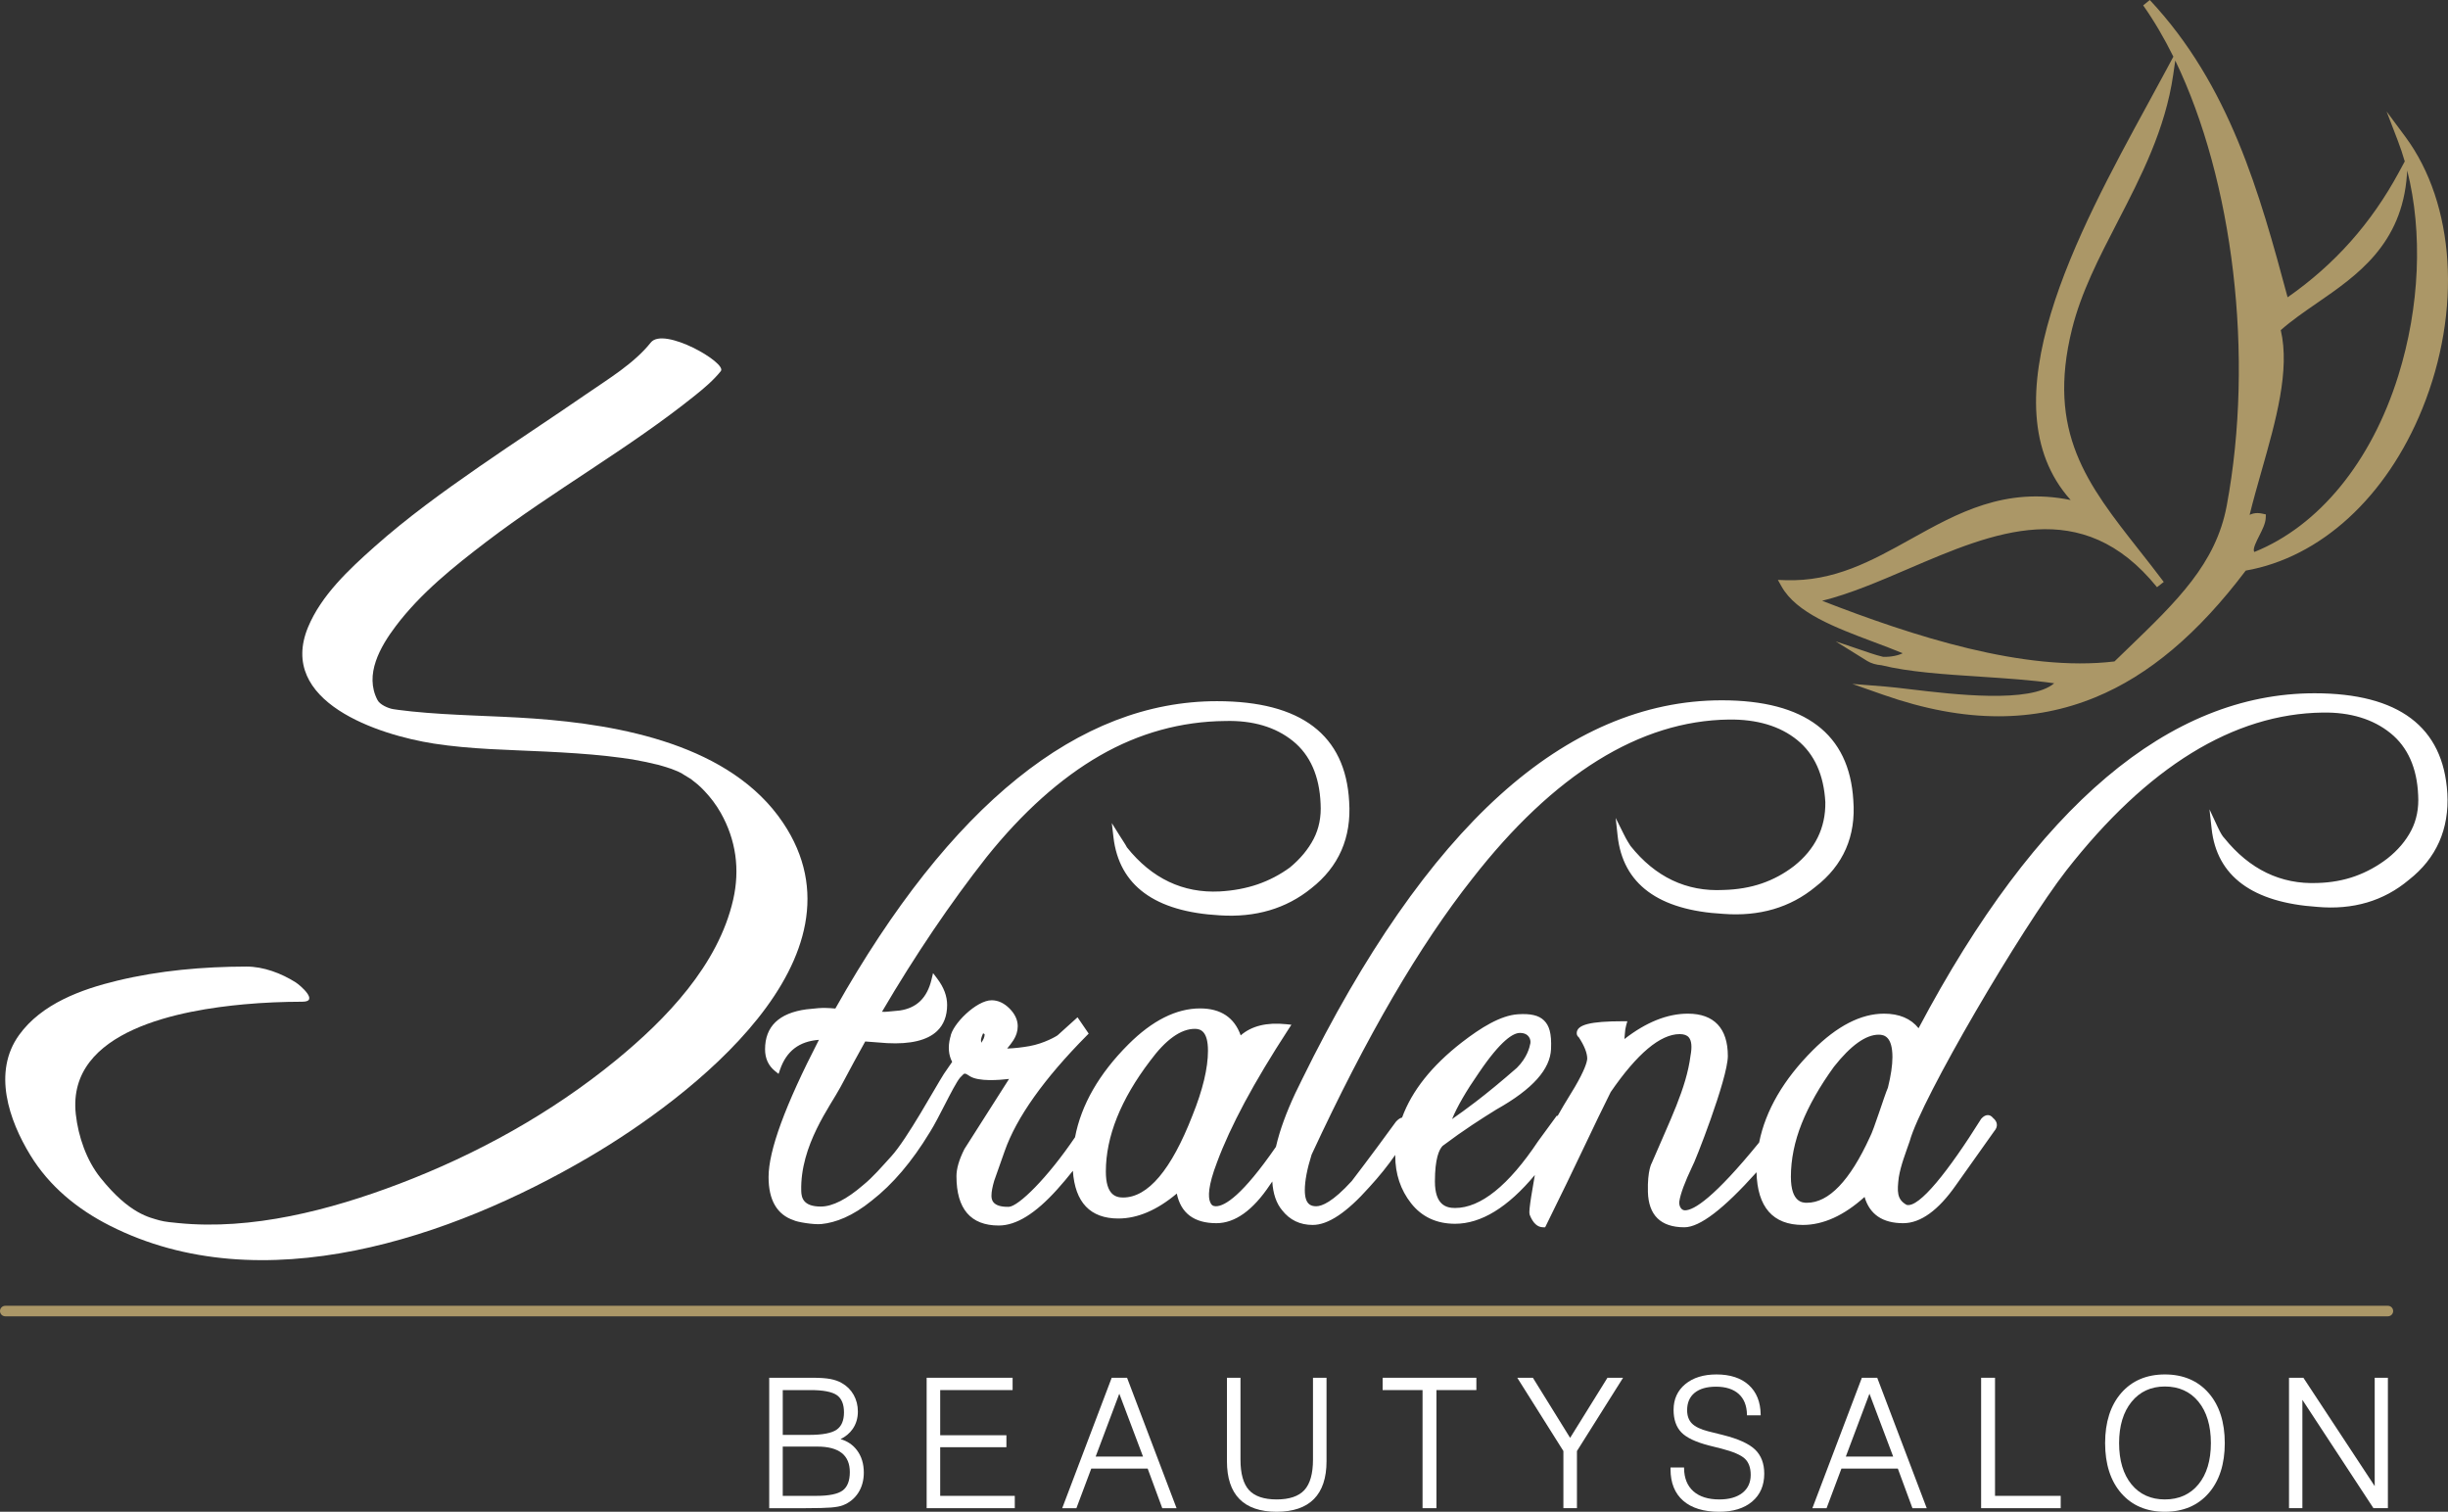
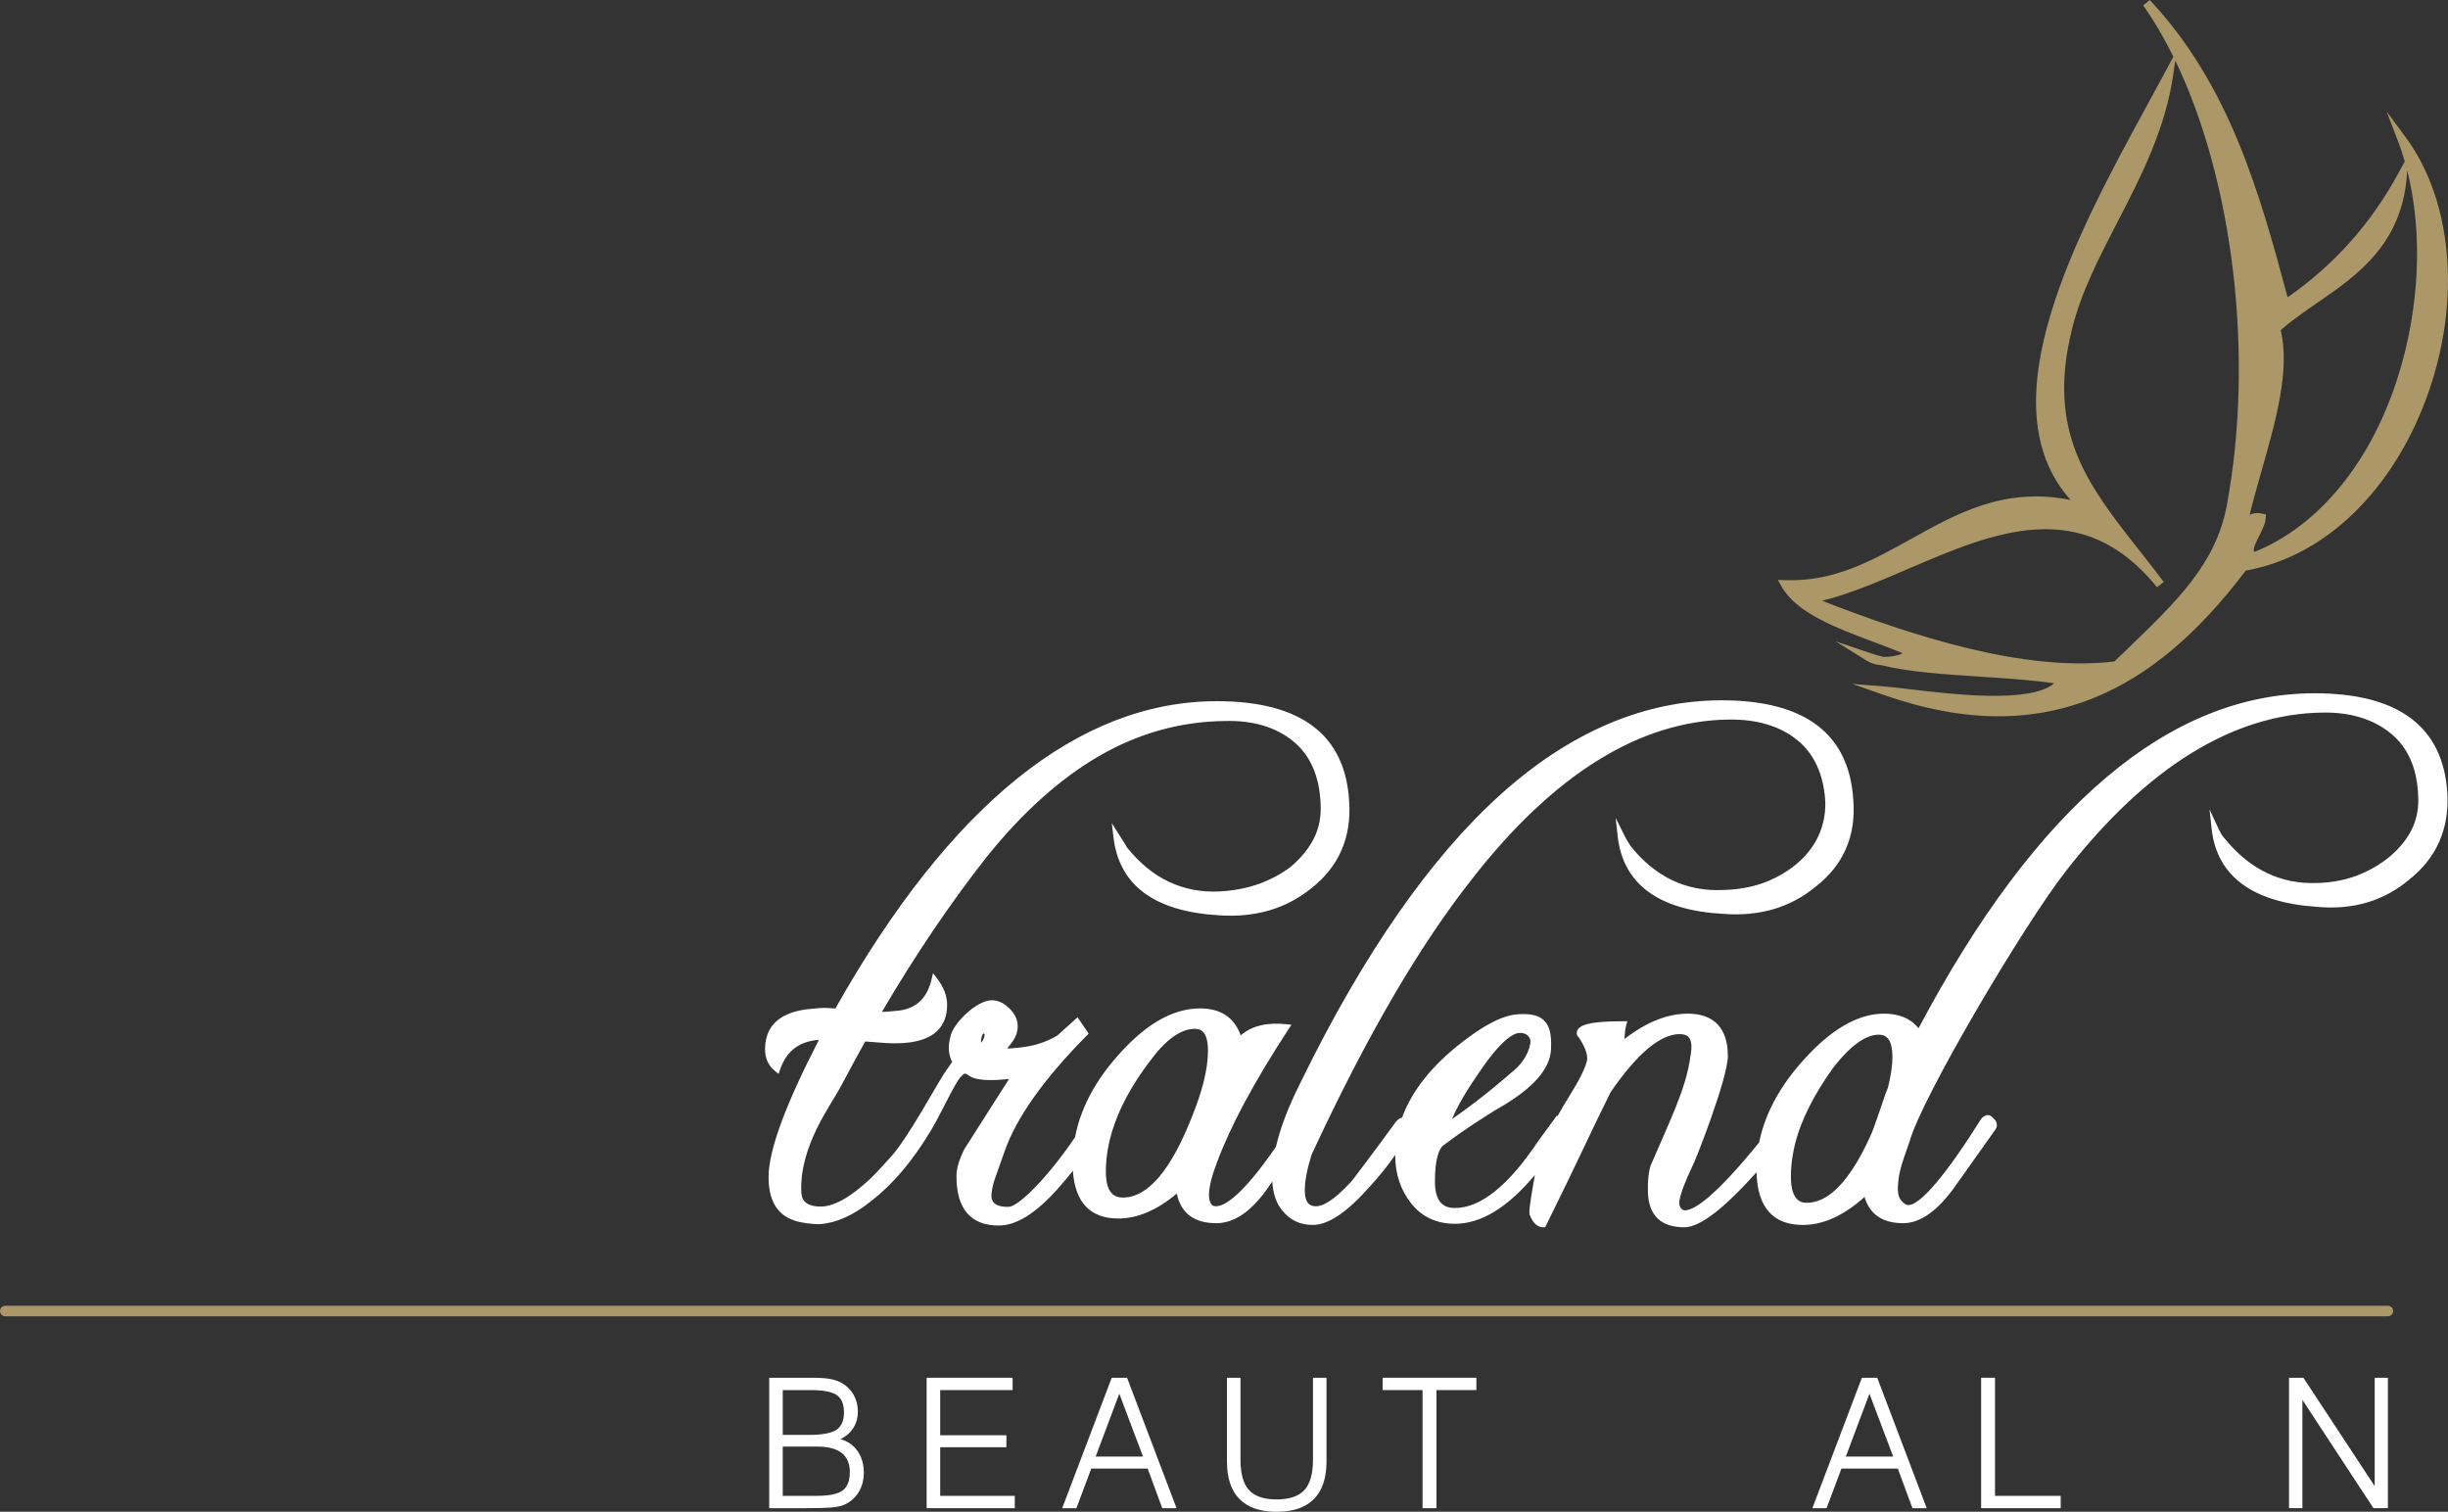
<svg xmlns="http://www.w3.org/2000/svg" xmlns:xlink="http://www.w3.org/1999/xlink" enable-background="new 0 0 697.939 430.98" xml:space="preserve" viewBox="0 0 697.939 430.98" version="1.1" y="0px" x="0px">
  <rect x="0" y="0" width="697.939" height="430.98" fill="#333333" stroke="none" />
  <defs>
    <rect id="b" width="697.939" height="430.98" />
  </defs>
  <clipPath id="a">
    <use overflow="visible" xlink:href="#b" />
  </clipPath>
  <g fill="#fff">
    <path d="m697.745 226.118c-1.136-18.896-13.868-28.478-37.842-28.478-41.371 0-79.353 32.123-112.906 95.49-2.211-2.756-5.524-4.151-9.873-4.151-6.546 0-13.368 3.505-20.277 10.417-8.36 8.358-13.475 17.179-15.303 26.304-12.873 15.813-18.606 19.345-21.153 19.345-1.17 0-1.742-1.389-1.616-2.493l0.025-0.117c0.316-2.11 1.557-5.45 3.686-9.926 0.488-0.533 10.133-24.961 10.133-31.469 0-7.891-3.94-12.061-11.395-12.061-5.838 0-11.916 2.434-18.093 7.239 0.055-0.52 0.096-1.004 0.122-1.452 0.048-0.916 0.178-1.744 0.382-2.462l0.33-1.163h-1.209c-9.392 0-13.223 0.988-13.223 3.41 0 0.477 0.213 0.889 0.593 1.167 1.594 2.43 2.402 4.498 2.404 6.091-0.071 1.043-0.744 3.293-3.528 8.068-2.824 4.59-4.204 6.949-4.892 8.215h-0.28l-5.289 7.227c-8.429 12.647-16.4 19.06-23.693 19.06-2.466 0-5.744-0.785-5.744-7.571 0-6.467 1.178-9.078 2.186-10.128 3.037-2.274 5.886-4.292 8.469-5.996 2.491-1.642 4.806-3.12 6.847-4.374 10.501-5.889 15.365-11.542 15.605-17.269 0.192-4.576-0.556-6.684-1.982-8.105-1.518-1.514-3.886-2.009-7.416-1.79-4.991 0.309-10.659 3.859-16.03 8.011-8.586 6.67-14.281 13.847-17.041 21.434-0.579 0.132-1.151 0.51-1.768 1.208-3.95 5.413-6.886 9.383-8.972 12.133-2.111 2.772-3.334 4.386-3.61 4.762-5.416 5.941-8.502 7.188-10.138 7.188-1.512 0-3.247-0.521-3.247-4.576 0-2.654 0.651-6.069 1.938-10.15 7.816-16.846 15.603-31.942 23.144-44.873 7.543-12.94 15.158-24.296 22.64-33.757 23.224-29.797 47.838-45.07 73.158-45.397 8.051-0.102 14.631 1.866 19.54 5.866 4.871 3.971 7.557 9.935 7.982 17.689 0.104 7.319-2.913 13.454-8.96 18.229-2.79 2.146-5.865 3.807-9.142 4.935-3.28 1.132-6.966 1.76-10.978 1.865-10.503 0.536-19.43-3.712-26.478-12.57-0.218-0.327-0.484-0.754-0.81-1.296-0.335-0.559-0.715-1.266-1.13-2.099l-2.274-4.563 0.549 5.069c1.492 13.762 11.632 21.256 30.119 22.272 10.293 0.793 19.121-1.794 26.261-7.688 7.979-6.158 11.619-14.48 10.819-24.722-1.136-18.893-13.757-28.473-37.51-28.473-22.146 0-43.454 9.119-63.332 27.103-19.792 17.907-38.726 45.118-56.268 80.865-2.88 5.648-5.056 10.848-6.466 15.457-0.406 1.335-0.747 2.623-1.037 3.872-9.519 13.774-14.537 16.941-17.133 16.941-0.837 0-1.326-0.367-1.649-1.256-0.547-1.365-0.644-4.436 2.004-11.324 1.869-5.052 4.511-10.779 7.851-17.021 3.352-6.259 7.563-13.288 12.521-20.893l0.816-1.252-1.486-0.155c-5.513-0.577-9.861 0.483-12.97 3.186-1.81-5.102-5.698-7.685-11.581-7.685-6.762 0-13.64 3.448-20.443 10.251-8.371 8.373-13.455 17.251-15.206 26.473-7.888 11.655-16.141 19.73-18.888 19.841-4.966 0.105-4.938-2.365-4.938-3.244 0-1.022 0.267-2.446 0.78-4.188l2.994-8.482c3.374-9.585 11.251-20.666 23.411-32.936l0.531-0.535-3.178-4.647-5.714 5.154c-0.175 0.148-3.735 2.306-8.017 3.062-1.952 0.345-4.071 0.608-6.338 0.695 0.716-0.854 1.314-1.649 1.789-2.377 0.816-1.259 1.229-2.603 1.229-3.993 0-1.791-0.79-3.491-2.349-5.055-1.558-1.556-3.259-2.326-5.054-2.344-4.342-0.044-11.314 6.863-11.797 10.49l-0.067 0.184c-0.656 2.615-0.463 4.93 0.573 6.894l-2.359 3.426c-2.452 3.821-10.485 18.572-15.015 23.521-2.702 2.952-5.18 5.889-8.032 8.196-4.683 4.047-8.736 6.099-12.046 6.099-4.997 0-5.521-2.519-5.575-4.411-0.367-13.042 8.366-24.333 11.205-29.686 2.731-5.144 5.096-9.502 7.035-12.964l6.252 0.474c6.671 0.347 11.459-0.81 14.221-3.432 1.91-1.814 2.879-4.325 2.879-7.463 0-2.521-0.958-5.057-2.849-7.538l-1.165-1.529-0.449 1.87c-1.246 5.191-4.211 8.067-9.013 8.785-1.223 0.112-2.389 0.222-3.502 0.333-0.549 0.055-1.083 0.066-1.595 0.032 9.486-16.169 19.527-31.018 29.85-44.139 10.199-12.719 21.056-22.439 32.268-28.892 11.18-6.434 23.204-9.752 35.754-9.863 7.839-0.213 14.326 1.706 19.283 5.703 4.921 3.972 7.578 9.987 7.897 17.892 0.209 3.7-0.457 7.068-1.979 10.01-1.548 2.983-3.849 5.744-6.797 8.169-2.808 2.047-5.891 3.655-9.16 4.784-3.29 1.13-6.93 1.813-10.813 2.028-10.458 0.536-19.384-3.69-26.466-12.562-0.236-0.456-0.519-0.936-0.844-1.429-0.329-0.491-0.767-1.176-1.315-2.053l-2.152-3.443 0.47 4.032c1.603 13.757 11.799 21.249 30.293 22.268 10.169 0.672 18.951-1.906 26.084-7.685 7.865-6.154 11.507-14.475 10.824-24.719-1.024-19.009-13.702-28.647-37.682-28.647-39.425 0-76.032 29.481-108.806 87.623-1.892-0.177-3.508-0.216-4.812-0.113-1.385 0.115-2.544 0.229-3.458 0.341-7.811 1.063-11.771 4.895-11.771 11.388 0 2.605 0.955 4.692 2.839 6.202l1.011 0.811 0.423-1.226c1.822-5.28 5.454-8.065 11.082-8.481-9.658 18.745-14.355 31.552-14.355 39.125 0 6.585 2.422 10.729 7.198 12.32 0.869 0.477 5.61 1.292 7.854 1.073 4.059-0.396 8.918-2.253 14.37-6.686 5.956-4.627 11.491-11.14 16.46-19.339h0.002l0.223-0.358 0.003-0.006c0.002-0.002 0.003-0.004 0.004-0.007h0.001c1.22-1.963 2.653-4.754 4.04-7.454 1.704-3.317 3.465-6.749 4.472-7.927l0.902-0.904 0.044-0.023c0.377-0.46 1.08 0.08 1.763 0.523 2.547 1.654 8.571 1.113 11.228 0.808l-12.739 20.005c-1.519 3.039-2.257 5.565-2.257 7.726 0 9.328 4.057 14.058 12.059 14.058 4.973 0 10.42-3.363 16.651-10.282 1.608-1.785 3.093-3.559 4.478-5.32 0.611 9.023 4.962 13.604 12.975 13.604 5.456 0 11.052-2.392 16.654-7.115 1.161 5.608 4.953 8.448 11.295 8.448 5.288 0 10.412-3.66 15.23-10.88l0.702-1.005c0.208 3.479 1.157 6.241 2.813 8.207 2.167 2.772 5.096 4.178 8.702 4.178 4.415 0 9.7-3.528 16.148-10.776 2.834-3.085 5.299-6.159 7.404-9.199-0.001 0.087-0.01 0.174-0.01 0.261 0 5.179 1.521 9.734 4.521 13.543 3.052 3.874 7.268 5.838 12.532 5.838 7.436 0 15.05-4.674 22.746-13.906-1.872 10.529-1.584 10.765-1.476 11.327 0.923 2.374 2.218 3.577 3.847 3.577h0.567l0.252-0.509c4.306-8.729 7.846-16.026 10.819-22.307 2.959-6.248 5.521-11.54 7.616-15.73 7.533-10.965 14.152-16.524 19.674-16.524 1.224 0 2.076 0.311 2.606 0.948 0.782 0.94 0.946 2.666 0.48 5.18-1.199 9.374-5.911 18.524-11.036 30.587 0 0-1.292 2.083-1.115 8.291 0.188 6.581 3.596 10.064 10.397 10.064 4.371 0 11.15-5.169 20.569-15.687 0.244 9.959 4.675 15.022 13.203 15.022 5.82 0 11.735-2.686 17.602-7.986 1.442 4.97 5.14 7.486 11.014 7.486 4.95 0 10.015-3.657 15.051-10.866l10.925-15.399c0.545-0.624 0.787-1.275 0.724-1.935-0.063-0.656-0.429-1.263-1.086-1.803-0.499-0.636-1.048-0.795-1.427-0.813-0.644-0.02-1.297 0.313-1.916 1.02l-0.086 0.116c-9.246 14.771-17.667 25.427-21.213 24.456-2.826-1.564-2.71-3.881-2.234-7.839 0.593-3.565 1.994-7.034 3.113-10.305 3.229-11.948 31.978-60.868 44.619-77.137 23.11-29.577 47.725-44.74 73.16-45.066 7.87-0.119 14.338 1.867 19.296 5.869 4.919 3.969 7.575 9.928 7.894 17.725 0.213 3.692-0.452 7.062-1.976 10.01-1.541 2.973-3.837 5.671-6.816 8.014-2.798 2.152-5.877 3.842-9.151 5.022-3.276 1.183-6.903 1.836-10.793 1.943-10.429 0.427-19.337-3.88-26.535-12.805l-0.068-0.076c-0.329-0.326-0.911-1.122-1.814-3.064l-2.345-5.044 0.608 5.528c1.49 13.534 11.628 21.029 30.11 22.274 10.18 0.91 18.961-1.678 26.108-7.688 7.86-6.156 11.556-14.472 10.987-24.724m-162.12 68.843c1.68 0 3.913 0.665 3.913 6.411 0 2.327-0.433 5.25-1.285 8.688-1.093 2.512-3.934 11.824-5.155 14.123-5.679 12.408-11.713 18.7-17.935 18.7-1.132 0-4.577 0-4.577-7.407 0-4.96 1.041-10.08 3.094-15.218 2.068-5.173 5.167-10.618 9.188-16.159 4.784-6.063 9.076-9.138 12.757-9.138m-99.307 2.418c-0.249 1.274-0.918 4.094-3.844 7.028-4.391 3.836-8.353 7.104-11.776 9.713-2.463 1.876-4.712 3.519-6.717 4.904 1.488-3.601 4.037-8.007 7.612-13.149 6.373-9.433 9.892-11.412 11.721-11.412 2.633 0 3.156 1.912 3.004 2.916m-95.67-4.08c1.608 0 3.746 0.647 3.746 6.243 0 4.959-1.489 11.169-4.431 18.466-6.034 15.511-12.688 23.376-19.778 23.376-2.107 0-4.908-0.768-4.908-7.405 0-9.954 4.247-20.571 12.631-31.566 4.454-6.047 8.741-9.114 12.74-9.114m-59.931 1.528c0.02 0.72-0.306 1.538-0.973 2.445-0.046-0.216-0.069-0.458-0.069-0.725 0-0.252 0.087-0.824 0.611-1.979 0.145 0.059 0.288 0.145 0.431 0.259" clip-path="url(#a)" />
-     <path d="m185.545 97.649c-4.798 6.006-12.1 10.363-18.344 14.674-10.133 6.996-20.461 13.706-30.58 20.723-10.323 7.158-20.562 14.55-29.954 22.913-7.189 6.402-15.043 13.718-18.82 22.788-8.889 21.347 20.113 30.786 35.803 33.23 10.543 1.642 21.268 1.762 31.906 2.284 5.87 0.289 11.74 0.649 17.585 1.287 2.137 0.234 5.907 0.732 7.176 0.948 1.289 0.219 2.574 0.469 3.853 0.739 0.52 0.109 4.657 1.1 3.118 0.688 1.37 0.367 2.721 0.805 4.069 1.244 1.597 0.522-1.619-0.638-0.067-0.03 0.573 0.226 1.142 0.459 1.714 0.687 1.701 0.677-2.355-1.129 0.304 0.124 0.545 0.256 1.082 0.537 1.614 0.816-1.693-0.891 1.886 1.177 2.335 1.495-1.045-0.74 1.502 1.236 1.691 1.402 0.663 0.582 1.259 1.159 1.896 1.832 1.791 1.891 3.378 3.99 4.656 6.259 4.34 7.711 5.493 16.101 3.541 24.69-4.25 18.706-19.14 34.128-33.502 45.88-18.361 15.023-39.599 26.757-61.744 35.178-19.75 7.51-42.031 13.28-63.005 11.176-1.205-0.121-3.876-0.339-5.28-0.76-2.728-0.819-8.524-1.699-16.891-12.181-3.966-4.969-6.298-11.698-7.006-18.074-2.686-24.19 30.612-29.753 47.991-31.342 5.529-0.505 11.079-0.731 16.631-0.744 4.818-0.011-0.675-4.718-1.93-5.513-4.102-2.599-9.193-4.519-14.094-4.507-12.346 0.029-24.716 1.112-36.738 4.007-10.271 2.472-21.616 6.583-28.042 15.516-7.591 10.553-2.901 24.248 3.23 34.266 5.427 8.867 13.382 15.369 22.608 20.052 43.387 22.016 97.514 3.448 136.597-19.484 28.697-16.839 81.326-56.806 55.358-95.397-14.909-22.157-46.337-27.91-71.043-29.668-11.598-0.826-23.261-0.833-34.832-2.024-1.246-0.128-2.488-0.284-3.732-0.438-0.532-0.066-1.066-0.146-1.597-0.229 1.505 0.235 0.176 0.028-0.109-0.025-1.223-0.23-3.571-1.202-4.276-2.539-3.826-7.252 0.783-15.252 5.23-21.136 7.08-9.367 16.502-16.919 25.78-23.992 19.253-14.679 40.628-26.559 59.497-41.712 2.619-2.104 5.267-4.324 7.372-6.96 1.847-2.313-16.273-12.77-19.969-8.143" clip-path="url(#a)" />
    <path d="m239.646 410.269c1.449-0.702 2.612-1.677 3.462-2.904 0.98-1.415 1.477-3.08 1.477-4.949 0-1.745-0.405-3.349-1.203-4.768-0.799-1.419-1.929-2.545-3.352-3.342-0.919-0.543-2.022-0.938-3.281-1.175-1.25-0.235-2.954-0.354-5.064-0.354h-12.378v37.182h10.385c3.308 0 5.745-0.063 7.243-0.188 1.512-0.126 2.659-0.347 3.408-0.652 1.851-0.729 3.319-1.927 4.364-3.559 1.043-1.627 1.571-3.558 1.571-5.738 0-2.518-0.657-4.666-1.955-6.388-1.163-1.543-2.735-2.605-4.677-3.165m-1.13-2.68c-1.429 0.979-4.037 1.475-7.753 1.475h-7.594v-12.773h7.918c3.616 0 6.144 0.487 7.514 1.449 1.342 0.941 2.023 2.591 2.023 4.9 0 2.325-0.709 3.989-2.108 4.949m-15.348 4.813h9.91c3.048 0 5.375 0.618 6.917 1.839 1.524 1.207 2.296 3.034 2.296 5.433 0 2.462-0.683 4.221-2.029 5.228-1.367 1.024-3.876 1.544-7.458 1.544h-9.636v-14.044z" clip-path="url(#a)" />
    <polygon points="268.056 412.577 286.932 412.577 286.932 409.164 268.056 409.164 268.056 396.291 288.7 396.291 288.7 392.777 264.194 392.777 264.194 429.958 289.323 429.958 289.323 426.445 268.056 426.445" clip-path="url(#a)" />
    <path d="m321.332 392.777h-4.379l-14.111 37.182h4.047l4.234-11.28h16.088l4.158 11.28h4.073l-14.049-37.021-0.061-0.161zm4.546 22.463h-13.497l6.737-17.918 6.76 17.918z" clip-path="url(#a)" />
    <path d="m374.338 416.136c0 3.983-0.828 6.901-2.462 8.671-1.628 1.766-4.284 2.659-7.896 2.659-3.61 0-6.26-0.894-7.872-2.658-1.617-1.77-2.437-4.688-2.437-8.672v-23.359h-3.861v23.833c0 4.728 1.201 8.343 3.57 10.747 2.37 2.404 5.937 3.623 10.6 3.623 4.68 0 8.258-1.224 10.637-3.636 2.378-2.412 3.584-6.023 3.584-10.734v-23.833h-3.862v23.359z" clip-path="url(#a)" />
    <polygon points="394.198 396.291 405.578 396.291 405.578 429.958 409.54 429.958 409.54 396.291 420.92 396.291 420.92 392.777 394.198 392.777" clip-path="url(#a)" />
-     <polygon points="447.652 409.91 437.034 392.777 432.581 392.777 445.733 413.669 445.733 429.958 449.596 429.958 449.596 413.669 462.748 392.777 458.296 392.777" clip-path="url(#a)" />
-     <path d="m491.329 409.121l-4.282-1.07c-2.17-0.551-3.739-1.304-4.665-2.237-0.91-0.917-1.371-2.194-1.371-3.797 0-2.118 0.714-3.779 2.124-4.936 1.424-1.168 3.475-1.761 6.093-1.761 2.778 0 4.959 0.694 6.481 2.064 1.516 1.364 2.31 3.335 2.357 5.858l0.005 0.245h3.91l-0.004-0.254c-0.05-3.573-1.195-6.399-3.406-8.4-2.204-1.992-5.298-3.002-9.195-3.002-3.679 0-6.664 0.924-8.874 2.746-2.226 1.834-3.354 4.304-3.354 7.34 0 2.744 0.748 4.91 2.224 6.437 1.463 1.514 4.121 2.772 7.902 3.741l3.484 0.872c3.361 0.864 5.628 1.84 6.737 2.902 1.089 1.042 1.642 2.59 1.642 4.601 0 2.167-0.793 3.889-2.357 5.12-1.584 1.245-3.798 1.876-6.582 1.876-3.176 0-5.667-0.784-7.404-2.327-1.729-1.539-2.623-3.738-2.655-6.54l-0.003-0.247h-3.859v0.498c0 3.877 1.219 6.902 3.623 8.992 2.393 2.082 5.841 3.138 10.249 3.138 3.943 0 7.101-0.976 9.387-2.898 2.299-1.934 3.464-4.612 3.464-7.961 0-2.912-0.889-5.234-2.643-6.904-1.735-1.65-4.772-3.028-9.028-4.096" clip-path="url(#a)" />
    <path d="m535.209 392.777h-4.381l-13.98 36.843-0.129 0.339h4.047l4.232-11.28h16.089l4.159 11.28h4.072l-14.049-37.021-0.06-0.161zm4.546 22.463h-13.497l6.735-17.918 6.762 17.918z" clip-path="url(#a)" />
    <polygon points="568.792 392.777 564.831 392.777 564.831 429.958 587.519 429.958 587.519 426.445 568.792 426.445" clip-path="url(#a)" />
-     <path d="m617.214 391.832c-5.198 0-9.384 1.78-12.44 5.29-3.048 3.499-4.593 8.306-4.593 14.284s1.545 10.784 4.593 14.283c3.058 3.511 7.243 5.291 12.44 5.291 5.215 0 9.412-1.78 12.478-5.291 3.057-3.5 4.606-8.306 4.606-14.283 0-5.979-1.55-10.784-4.606-14.284-3.065-3.511-7.263-5.29-12.478-5.29m0 35.634c-3.985 0-7.187-1.448-9.518-4.304-2.342-2.87-3.529-6.826-3.529-11.757 0-4.915 1.2-8.88 3.567-11.783 2.354-2.889 5.545-4.354 9.479-4.354 4.004 0 7.223 1.452 9.568 4.316 2.358 2.88 3.555 6.856 3.555 11.82 0 4.946-1.196 8.906-3.555 11.769-2.343 2.849-5.563 4.293-9.567 4.293" clip-path="url(#a)" />
    <polygon points="677.042 392.777 677.042 423.668 656.782 392.889 656.708 392.777 652.612 392.777 652.612 429.958 656.425 429.958 656.425 399.069 676.684 429.958 680.804 429.958 680.804 392.777" clip-path="url(#a)" />
  </g>
  <path fill="#AB9767" d="m685.744 38.938l-5.307-7.154 3.192 8.316c0.733 1.912 1.395 3.887 1.981 5.915l-1.66 3.067c-7.901 14.602-18.296 26.288-31.741 35.675-8.001-29.792-16.525-60.442-39.294-84.757l-1.884 1.534c3.112 4.409 5.987 9.314 8.609 14.62l-2.306 4.292c-1.576 2.937-3.238 5.984-4.948 9.12-19.811 36.323-46.666 85.56-22.024 112.981-18.719-3.814-32.3 3.749-45.468 11.076-11.306 6.292-21.968 12.234-35.85 11.771l-2.16-0.072 1.059 1.885c4.227 7.529 15.37 11.714 26.147 15.761 2.791 1.048 5.669 2.129 8.38 3.251-1.017 0.564-3.367 1.146-5.624 1.023-1.216-0.303-2.375-0.637-3.472-1.009l-9.999-3.386 8.966 5.574c1.156 0.718 2.598 1.102 4.094 1.228 7.859 1.93 17.783 2.579 28.199 3.261 7.123 0.466 14.464 0.946 21.033 1.878-6.753 5.796-28.721 3.177-40.93 1.721-2.896-0.345-5.396-0.643-7.269-0.792l-9.354-0.742 8.854 3.105c11.633 4.08 22.52 6.118 32.815 6.118 9.687 0 18.852-1.804 27.621-5.412 15.211-6.257 29.238-18.074 42.872-36.12 21.358-3.739 40.159-20.974 50.366-46.206 11.279-27.878 9.356-58.308-4.898-77.522m0.493 10.808l0.078-1.131c4.453 17.589 3.601 38.806-2.563 58.536-7.66 24.514-22.588 42.773-41.015 50.205-0.079-0.082-0.103-0.15-0.118-0.191-0.304-0.848 0.707-2.846 1.521-4.452 0.872-1.723 1.773-3.504 1.832-5.047l0.038-1.013-0.988-0.221c-0.452-0.101-0.928-0.164-1.415-0.164-0.734 0-1.493 0.143-2.228 0.512 1.036-4.205 2.258-8.5 3.452-12.701 3.995-14.047 8.122-28.562 5.427-39.961 3.101-2.741 6.641-5.18 10.376-7.755 11.351-7.82 24.217-16.684 25.603-36.617m-66.057-32.489c16.445 34.083 22.64 84.193 14.672 126.914-3.074 16.499-14.164 27.191-28.205 40.728-1.245 1.2-2.511 2.42-3.793 3.666-25.69 3.109-57.544-7.255-83.346-17.29 7.938-1.981 16.056-5.464 24.577-9.121 24.311-10.431 49.45-21.221 70.894 5.246l1.92-1.498c-2.347-3.127-4.695-6.111-6.967-8.997-14.805-18.812-26.498-33.67-19.184-63.111 2.601-10.465 7.632-20.197 12.958-30.501 6.711-12.982 13.651-26.406 15.907-42.098l0.567-3.938z" clip-path="url(#a)" />
  <path fill="#AB9767" d="m680.804 375.259h-679.304c-0.828 0-1.5-0.671-1.5-1.5s0.672-1.5 1.5-1.5h679.304c0.828 0 1.5 0.671 1.5 1.5s-0.672 1.5-1.5 1.5" clip-path="url(#a)" />
</svg>